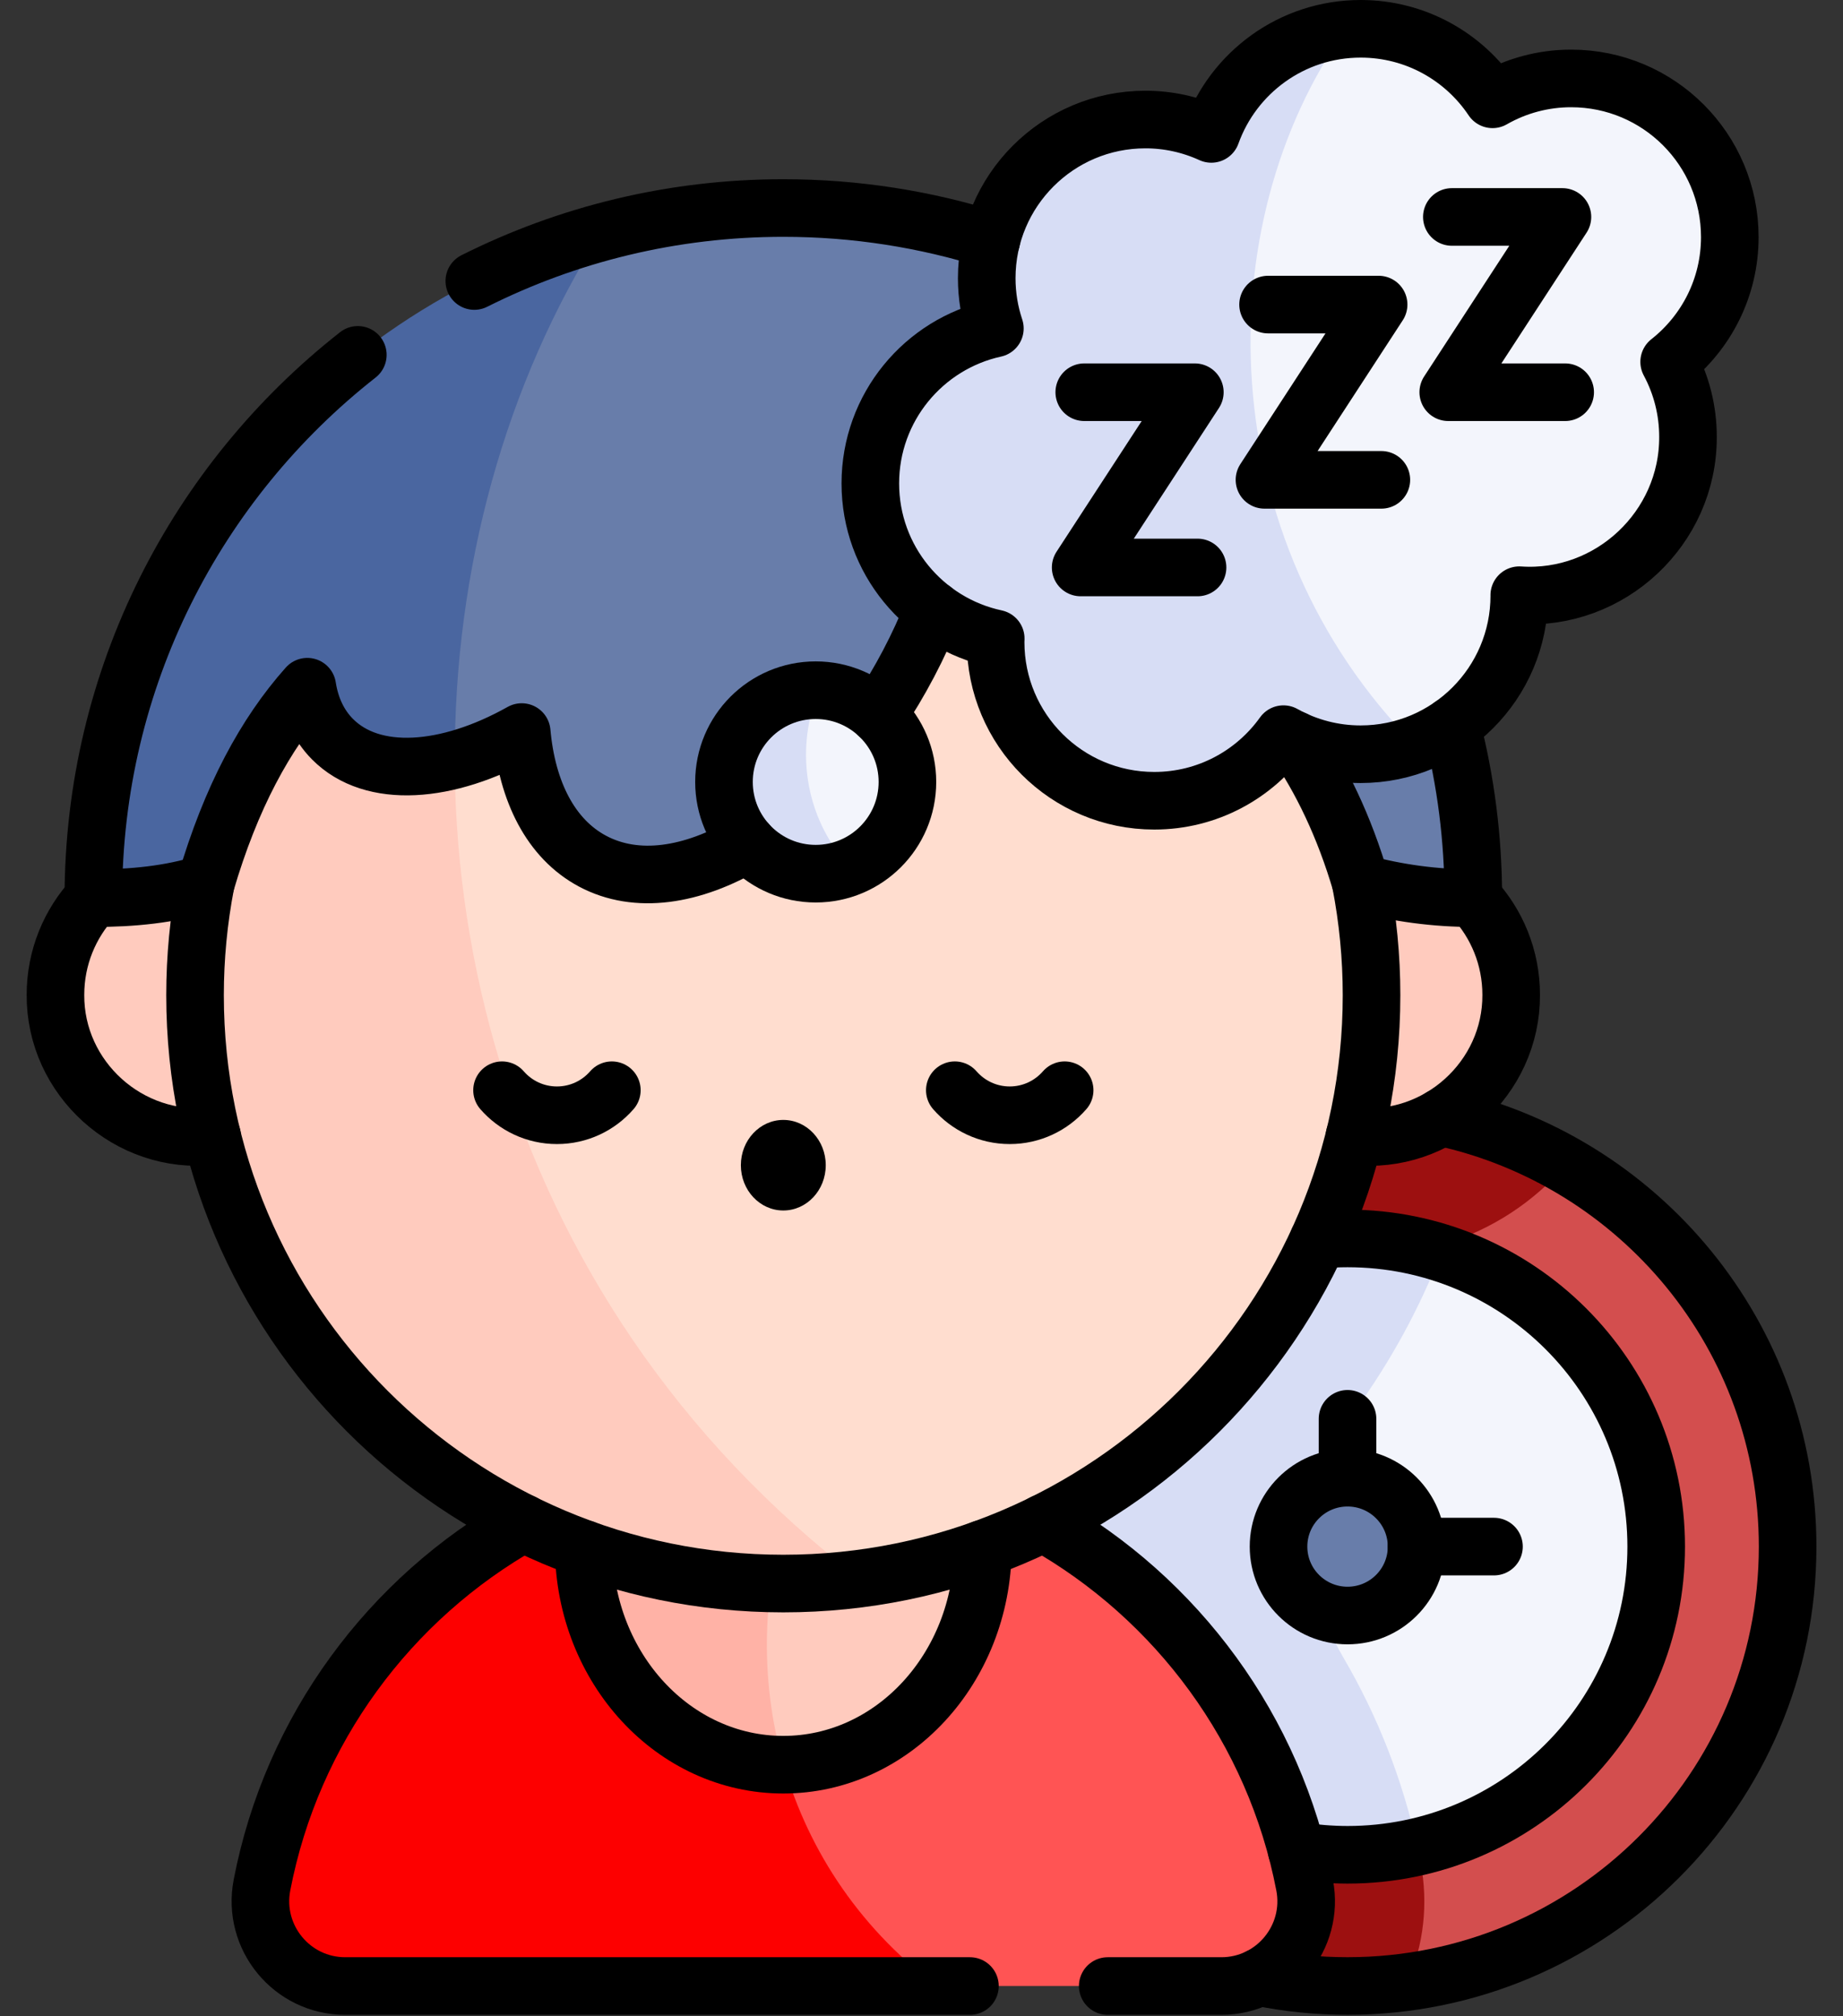
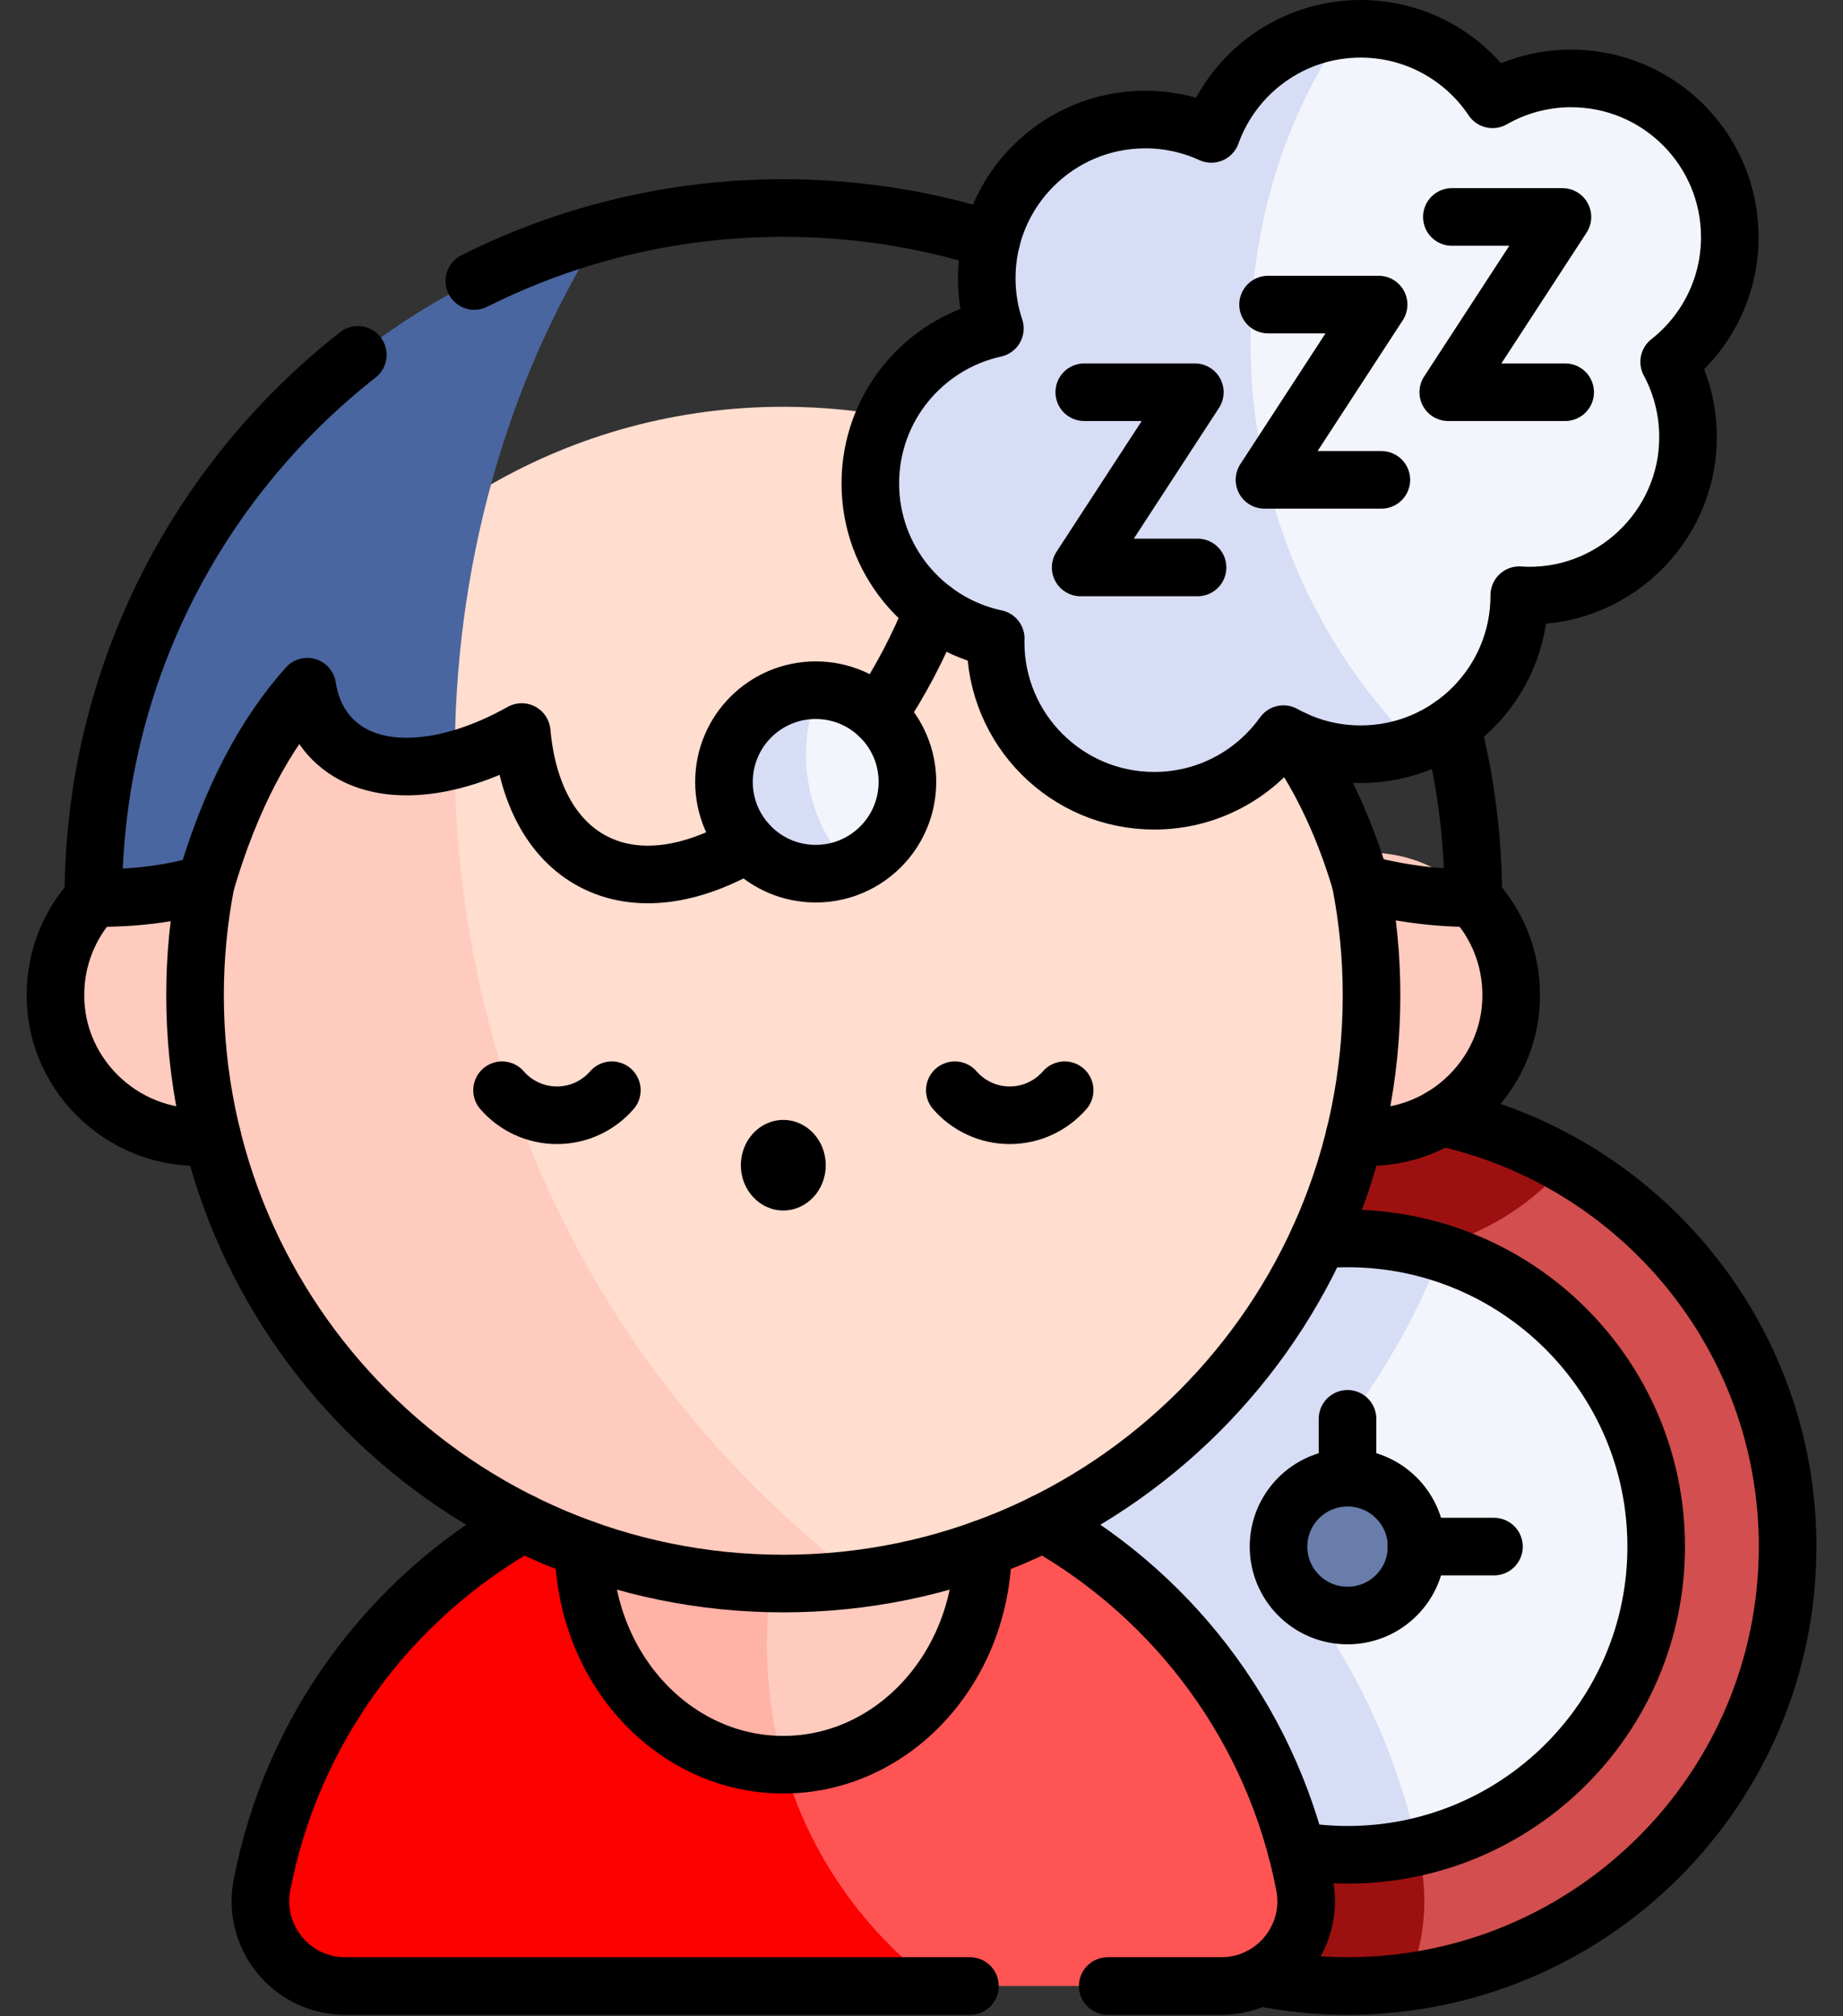
<svg xmlns="http://www.w3.org/2000/svg" width="64" height="70" viewBox="0 0 64 70" fill="none">
  <rect x="0" y="0" width="64" height="70" fill="#333333" stroke="none" />
  <path d="M62.078 53.694C62.078 61.412 56.334 67.793 48.882 68.807C48.362 67.328 48.309 66.132 48.036 64.719C47.547 62.178 45.425 59.493 44.146 57.312C42.562 54.611 42.726 51.25 44.565 48.713C45.842 46.951 47.775 44.237 48.549 42.172C50.202 41.671 52.478 40.775 54.375 40.445C58.977 43.074 62.078 48.023 62.078 53.694Z" fill="#D34E4E" />
  <path d="M54.374 40.445C53.27 41.719 51.819 42.684 50.166 43.186C49.392 45.25 48.347 47.186 47.07 48.949C45.231 51.486 45.067 54.847 46.652 57.548C47.944 59.753 48.851 62.163 49.333 64.673C49.605 66.085 49.44 67.52 48.88 68.807C48.198 68.901 47.502 68.949 46.794 68.949C38.353 68.949 31.512 62.119 31.512 53.694C31.512 45.269 38.353 38.439 46.794 38.439C49.552 38.439 52.14 39.169 54.374 40.445Z" fill="#9D1010" />
  <path d="M57.511 53.694C57.511 58.77 53.968 63.022 49.217 64.119C47.54 62.11 45.633 59.57 44.447 57.548C42.863 54.846 43.027 51.486 44.865 48.948C46.078 47.275 48.034 44.635 50.046 43.496C54.374 44.871 57.511 48.917 57.511 53.694Z" fill="#F3F5FC" />
  <path d="M46.651 57.548C47.847 59.59 48.713 61.807 49.217 64.119C48.422 64.302 47.609 64.394 46.793 64.394C40.873 64.394 36.074 59.603 36.074 53.694C36.074 47.785 40.873 42.995 46.793 42.995C47.926 42.995 49.02 43.171 50.045 43.496C49.289 45.433 48.289 47.265 47.069 48.949C45.23 51.486 45.066 54.847 46.651 57.548Z" fill="#D7DDF5" />
  <path d="M46.795 56.087C48.119 56.087 49.192 55.016 49.192 53.694C49.192 52.373 48.119 51.302 46.795 51.302C45.471 51.302 44.398 52.373 44.398 53.694C44.398 55.016 45.471 56.087 46.795 56.087Z" fill="#687DAA" />
  <path d="M47.541 39.472C50.267 39.472 52.477 37.263 52.477 34.537C52.477 31.811 50.267 29.601 47.541 29.601C44.815 29.601 42.605 31.811 42.605 34.537C42.605 37.263 44.815 39.472 47.541 39.472Z" fill="#FFCBBE" />
  <path d="M6.861 39.472C9.587 39.472 11.797 37.263 11.797 34.537C11.797 31.811 9.587 29.601 6.861 29.601C4.136 29.601 1.926 31.811 1.926 34.537C1.926 37.263 4.136 39.472 6.861 39.472Z" fill="#FFCBBE" />
  <path d="M42.413 68.949H32.525C24.273 67.898 22.418 56.087 27.449 52.248H35.015C40.273 54.711 44.176 59.585 45.304 65.446C45.653 67.263 44.263 68.949 42.413 68.949Z" fill="#FF5454" />
  <path d="M32.525 68.949H11.989C10.139 68.949 8.747 67.263 9.097 65.446C10.224 59.585 14.128 54.711 19.385 52.248H27.449C25.535 57.678 26.873 64.69 32.525 68.949Z" fill="#FD0000" />
  <path d="M34.132 53.694C34.132 57.872 31.035 61.259 27.211 61.266C24.446 58.945 24.667 54.222 27.448 52.248H34.004C34.087 52.715 34.132 53.199 34.132 53.694Z" fill="#FFCBBE" />
  <path d="M27.213 61.266H27.201C23.373 61.266 20.27 57.876 20.27 53.694C20.27 53.199 20.315 52.715 20.398 52.248H27.45C26.468 55.032 26.343 58.233 27.213 61.266Z" fill="#FFB2A6" />
  <path d="M47.627 34.549C47.627 44.934 39.877 53.509 29.845 54.807C14.942 48.426 10.132 28.433 17.048 16.818C20.039 15.102 23.505 14.122 27.199 14.122C38.481 14.122 47.627 23.269 47.627 34.549Z" fill="#FFDDCF" />
  <path d="M29.846 54.807C28.981 54.919 28.098 54.977 27.201 54.977C15.92 54.977 6.773 45.831 6.773 34.549C6.773 26.963 10.909 20.343 17.049 16.818C13.568 29.526 17.133 45.066 29.846 54.807Z" fill="#FFCBBE" />
-   <path d="M51.159 31.182C49.776 31.182 48.48 30.994 47.257 30.664C44.742 22.125 38.285 19.701 32.765 20.174C32.442 21.159 32.018 22.161 31.489 23.151C28.603 28.556 23.715 31.576 20.572 29.897C19.124 29.123 18.3 27.485 18.114 25.415C17.328 25.857 16.543 26.181 15.79 26.379C13.488 21.744 14.709 11.935 20.871 8.067C22.887 7.516 25.009 7.222 27.199 7.222C40.432 7.222 51.159 17.949 51.159 31.182Z" fill="#687DAA" />
  <path d="M20.875 8.067C17.548 13.326 15.773 19.763 15.793 26.379C14.065 26.837 12.512 26.633 11.548 25.663C11.071 25.181 10.784 24.558 10.671 23.841C9.215 25.477 8.018 27.686 7.144 30.669C5.89 31.059 4.607 31.182 3.242 31.182C3.242 20.139 10.713 10.842 20.875 8.067Z" fill="#4A66A0" />
  <path d="M57.963 12.562C58.394 13.363 58.618 14.258 58.617 15.167C58.617 18.21 56.15 20.677 53.108 20.677C52.991 20.677 52.875 20.671 52.758 20.664V20.677C52.758 23.06 51.245 25.09 49.126 25.857C40.39 21.319 39.934 7.009 46.732 1.025C46.903 1.008 47.075 1 47.25 1C49.16 1 50.843 1.972 51.83 3.449C52.661 2.973 53.603 2.723 54.56 2.724C57.602 2.724 60.069 5.19 60.069 8.232C60.069 9.991 59.244 11.555 57.963 12.562Z" fill="#F3F5FC" />
  <path d="M49.125 25.857C48.54 26.069 47.909 26.185 47.25 26.185C46.276 26.185 45.361 25.93 44.569 25.488C43.569 26.887 41.933 27.801 40.083 27.801C37.041 27.801 34.574 25.334 34.574 22.291C34.574 22.25 34.576 22.21 34.577 22.169C32.089 21.639 30.223 19.43 30.223 16.783C30.223 14.147 32.075 11.944 34.548 11.403C34.365 10.854 34.264 10.268 34.264 9.658C34.264 6.616 36.73 4.15 39.773 4.15C40.591 4.15 41.367 4.329 42.064 4.649C42.771 2.677 44.57 1.225 46.731 1.024C41.916 7.821 42.073 18.717 49.125 25.857Z" fill="#D7DDF5" />
  <path d="M31.512 27.148C31.512 28.488 30.686 29.633 29.516 30.104C26.726 29.186 26.538 25.32 28.448 23.965C30.152 24.028 31.512 25.429 31.512 27.148Z" fill="#F3F5FC" />
  <path d="M29.516 30.103C29.137 30.255 28.734 30.333 28.326 30.333C26.567 30.333 25.141 28.907 25.141 27.148C25.141 25.388 26.567 23.962 28.326 23.962C28.367 23.962 28.408 23.963 28.448 23.965C27.625 25.847 27.871 28.345 29.516 30.103Z" fill="#D7DDF5" />
  <path d="M27.201 42.025C28.015 42.025 28.675 41.322 28.675 40.453C28.675 39.585 28.015 38.881 27.201 38.881C26.387 38.881 25.727 39.585 25.727 40.453C25.727 41.322 26.387 42.025 27.201 42.025Z" fill="black" />
  <path d="M43.727 68.641C44.736 68.847 45.764 68.95 46.795 68.949C55.235 68.949 62.077 62.119 62.077 53.694C62.077 46.383 56.924 40.274 50.047 38.786" stroke="black" stroke-width="2" stroke-miterlimit="10" stroke-linecap="round" stroke-linejoin="round" />
  <path d="M45.031 64.247C45.614 64.344 46.204 64.393 46.794 64.394C52.714 64.394 57.513 59.603 57.513 53.694C57.513 47.785 52.714 42.995 46.794 42.995C46.454 42.995 46.117 43.012 45.785 43.043M46.794 51.302V49.258M49.191 53.694H51.88" stroke="black" stroke-width="2" stroke-miterlimit="10" stroke-linecap="round" stroke-linejoin="round" />
  <path d="M46.795 56.087C48.119 56.087 49.192 55.016 49.192 53.694C49.192 52.373 48.119 51.302 46.795 51.302C45.471 51.302 44.398 52.373 44.398 53.694C44.398 55.016 45.471 56.087 46.795 56.087Z" stroke="black" stroke-width="2" stroke-miterlimit="10" stroke-linecap="round" stroke-linejoin="round" />
  <path d="M38.467 68.95H42.413C44.262 68.95 45.654 67.264 45.304 65.447C44.266 60.048 40.87 55.488 36.231 52.876M18.17 52.876C13.531 55.488 10.135 60.048 9.097 65.447C8.748 67.264 10.139 68.95 11.988 68.95H33.682" stroke="black" stroke-width="2" stroke-miterlimit="10" stroke-linecap="round" stroke-linejoin="round" />
  <path d="M20.271 53.77C20.308 57.917 23.396 61.266 27.201 61.266C31.006 61.266 34.094 57.917 34.132 53.77M47.036 39.447C49.922 39.758 52.494 37.442 52.477 34.537C52.477 33.241 51.977 32.063 51.16 31.182M3.242 31.182C2.426 32.063 1.926 33.241 1.926 34.537C1.908 37.442 4.481 39.758 7.366 39.447" stroke="black" stroke-width="2" stroke-miterlimit="10" stroke-linecap="round" stroke-linejoin="round" />
  <path d="M7.146 30.657C6.898 31.939 6.773 33.243 6.773 34.55C6.773 45.832 15.919 54.977 27.201 54.977C38.482 54.977 47.628 45.832 47.628 34.55C47.628 33.216 47.498 31.912 47.254 30.649M60.069 8.232C60.069 5.19 57.603 2.723 54.56 2.723C53.603 2.722 52.661 2.972 51.83 3.448C50.842 1.972 49.16 1 47.25 1C44.86 1 42.827 2.522 42.064 4.649C41.345 4.32 40.564 4.149 39.773 4.15C36.731 4.15 34.265 6.616 34.265 9.659C34.265 10.269 34.365 10.855 34.548 11.403C32.075 11.945 30.223 14.147 30.223 16.783C30.223 19.43 32.09 21.639 34.578 22.17C34.577 22.21 34.574 22.251 34.574 22.292C34.574 25.334 37.041 27.8 40.083 27.8C41.934 27.8 43.569 26.887 44.569 25.488C45.388 25.946 46.311 26.186 47.25 26.185C50.292 26.185 52.759 23.718 52.759 20.676L52.758 20.664C55.915 20.878 58.629 18.331 58.617 15.167C58.618 14.258 58.393 13.364 57.963 12.563C59.245 11.554 60.069 9.99 60.069 8.232Z" stroke="black" stroke-width="2" stroke-miterlimit="10" stroke-linecap="round" stroke-linejoin="round" />
  <path d="M37.652 13.617H41.492L37.527 19.701H41.586M44.035 10.574H47.874L43.91 16.659H47.969M50.417 7.532H54.257L50.292 13.617H54.352" stroke="black" stroke-width="2" stroke-miterlimit="10" stroke-linecap="round" stroke-linejoin="round" />
  <path d="M28.326 30.332C30.085 30.332 31.511 28.906 31.511 27.147C31.511 25.388 30.085 23.962 28.326 23.962C26.567 23.962 25.141 25.388 25.141 27.147C25.141 28.906 26.567 30.332 28.326 30.332Z" stroke="black" stroke-width="2" stroke-miterlimit="10" stroke-linecap="round" stroke-linejoin="round" />
  <path d="M30.492 24.812C31.242 23.706 31.923 22.412 32.407 21.172M12.426 12.32C6.835 16.706 3.242 23.525 3.242 31.182C4.607 31.182 5.89 31.059 7.143 30.669C8.017 27.686 9.214 25.476 10.671 23.841C10.783 24.558 11.07 25.182 11.547 25.663C12.931 27.058 15.529 26.868 18.117 25.415C18.303 27.485 19.127 29.123 20.576 29.897C22.102 30.712 24.041 30.416 25.961 29.28M34.428 8.332C32.148 7.612 29.721 7.222 27.202 7.222C23.344 7.222 19.699 8.136 16.471 9.756M44.937 25.673C45.883 27.035 46.678 28.685 47.26 30.663C48.532 31.008 49.844 31.183 51.162 31.182C51.162 29.113 50.9 27.105 50.407 25.19M17.434 37.85C17.897 38.382 18.579 38.719 19.34 38.719C20.102 38.719 20.784 38.382 21.247 37.85M36.971 37.85C36.507 38.382 35.825 38.719 35.064 38.719C34.303 38.719 33.621 38.382 33.157 37.85" stroke="black" stroke-width="2" stroke-miterlimit="10" stroke-linecap="round" stroke-linejoin="round" />
</svg>